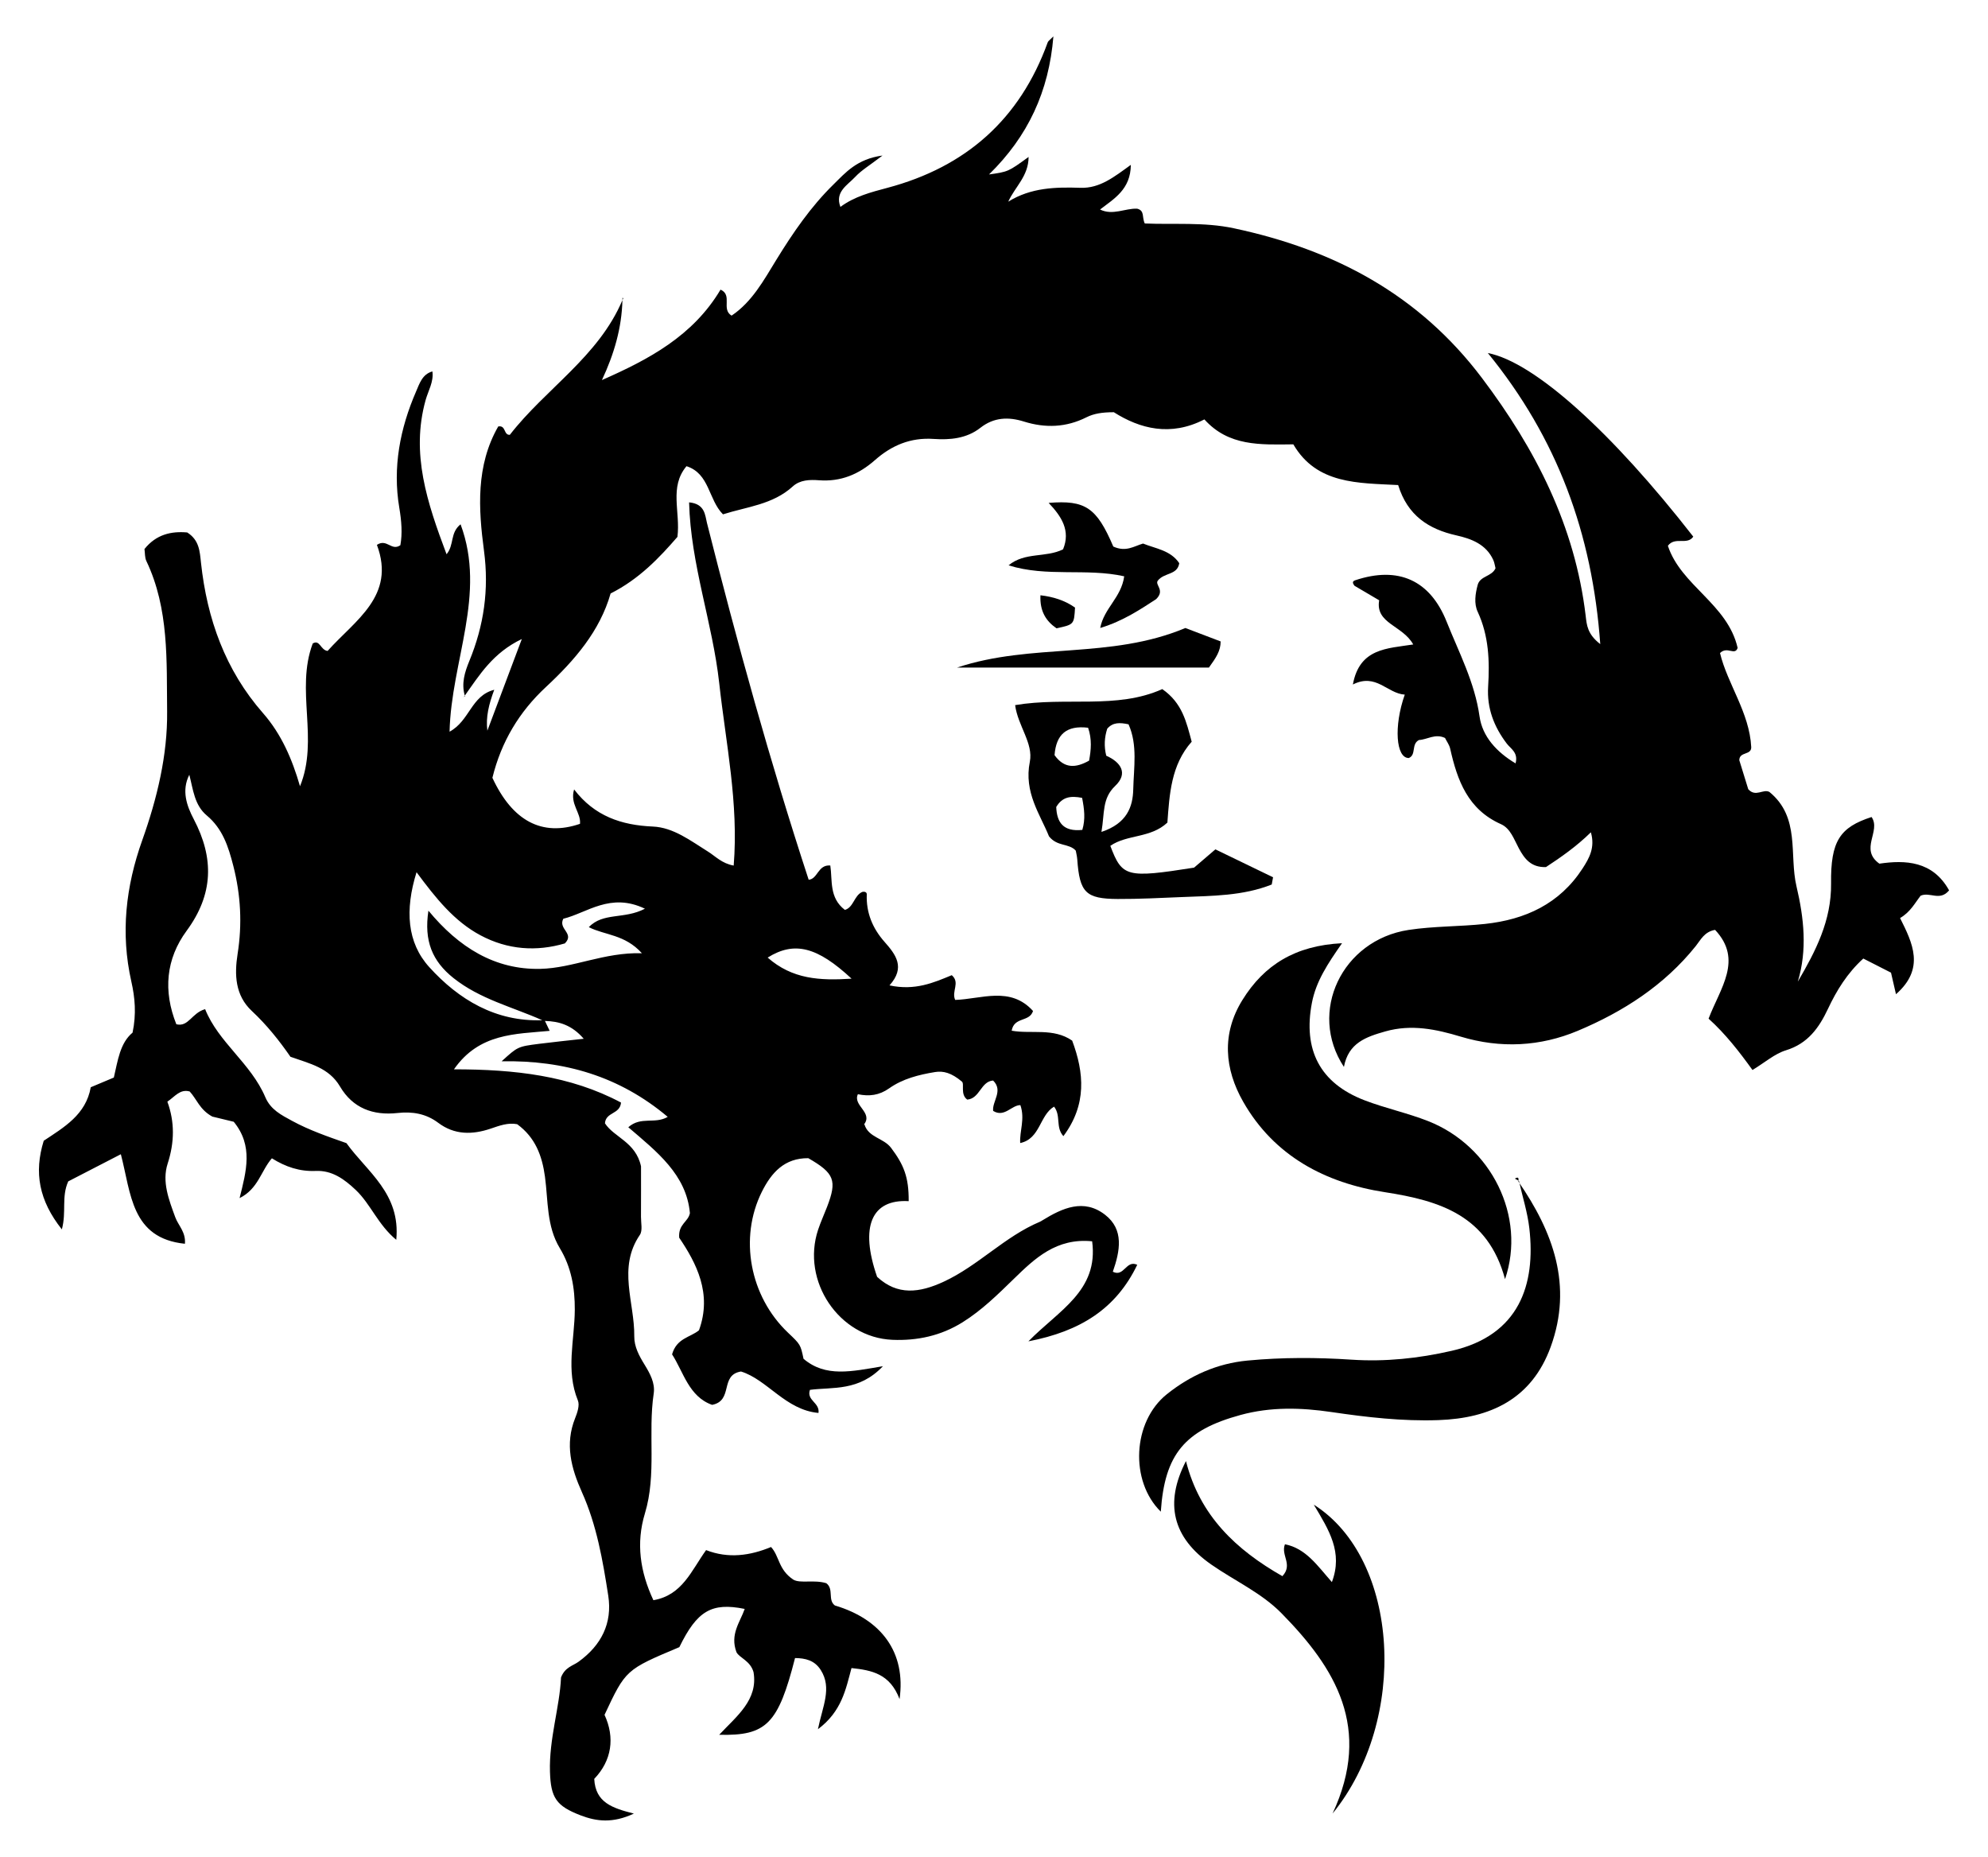
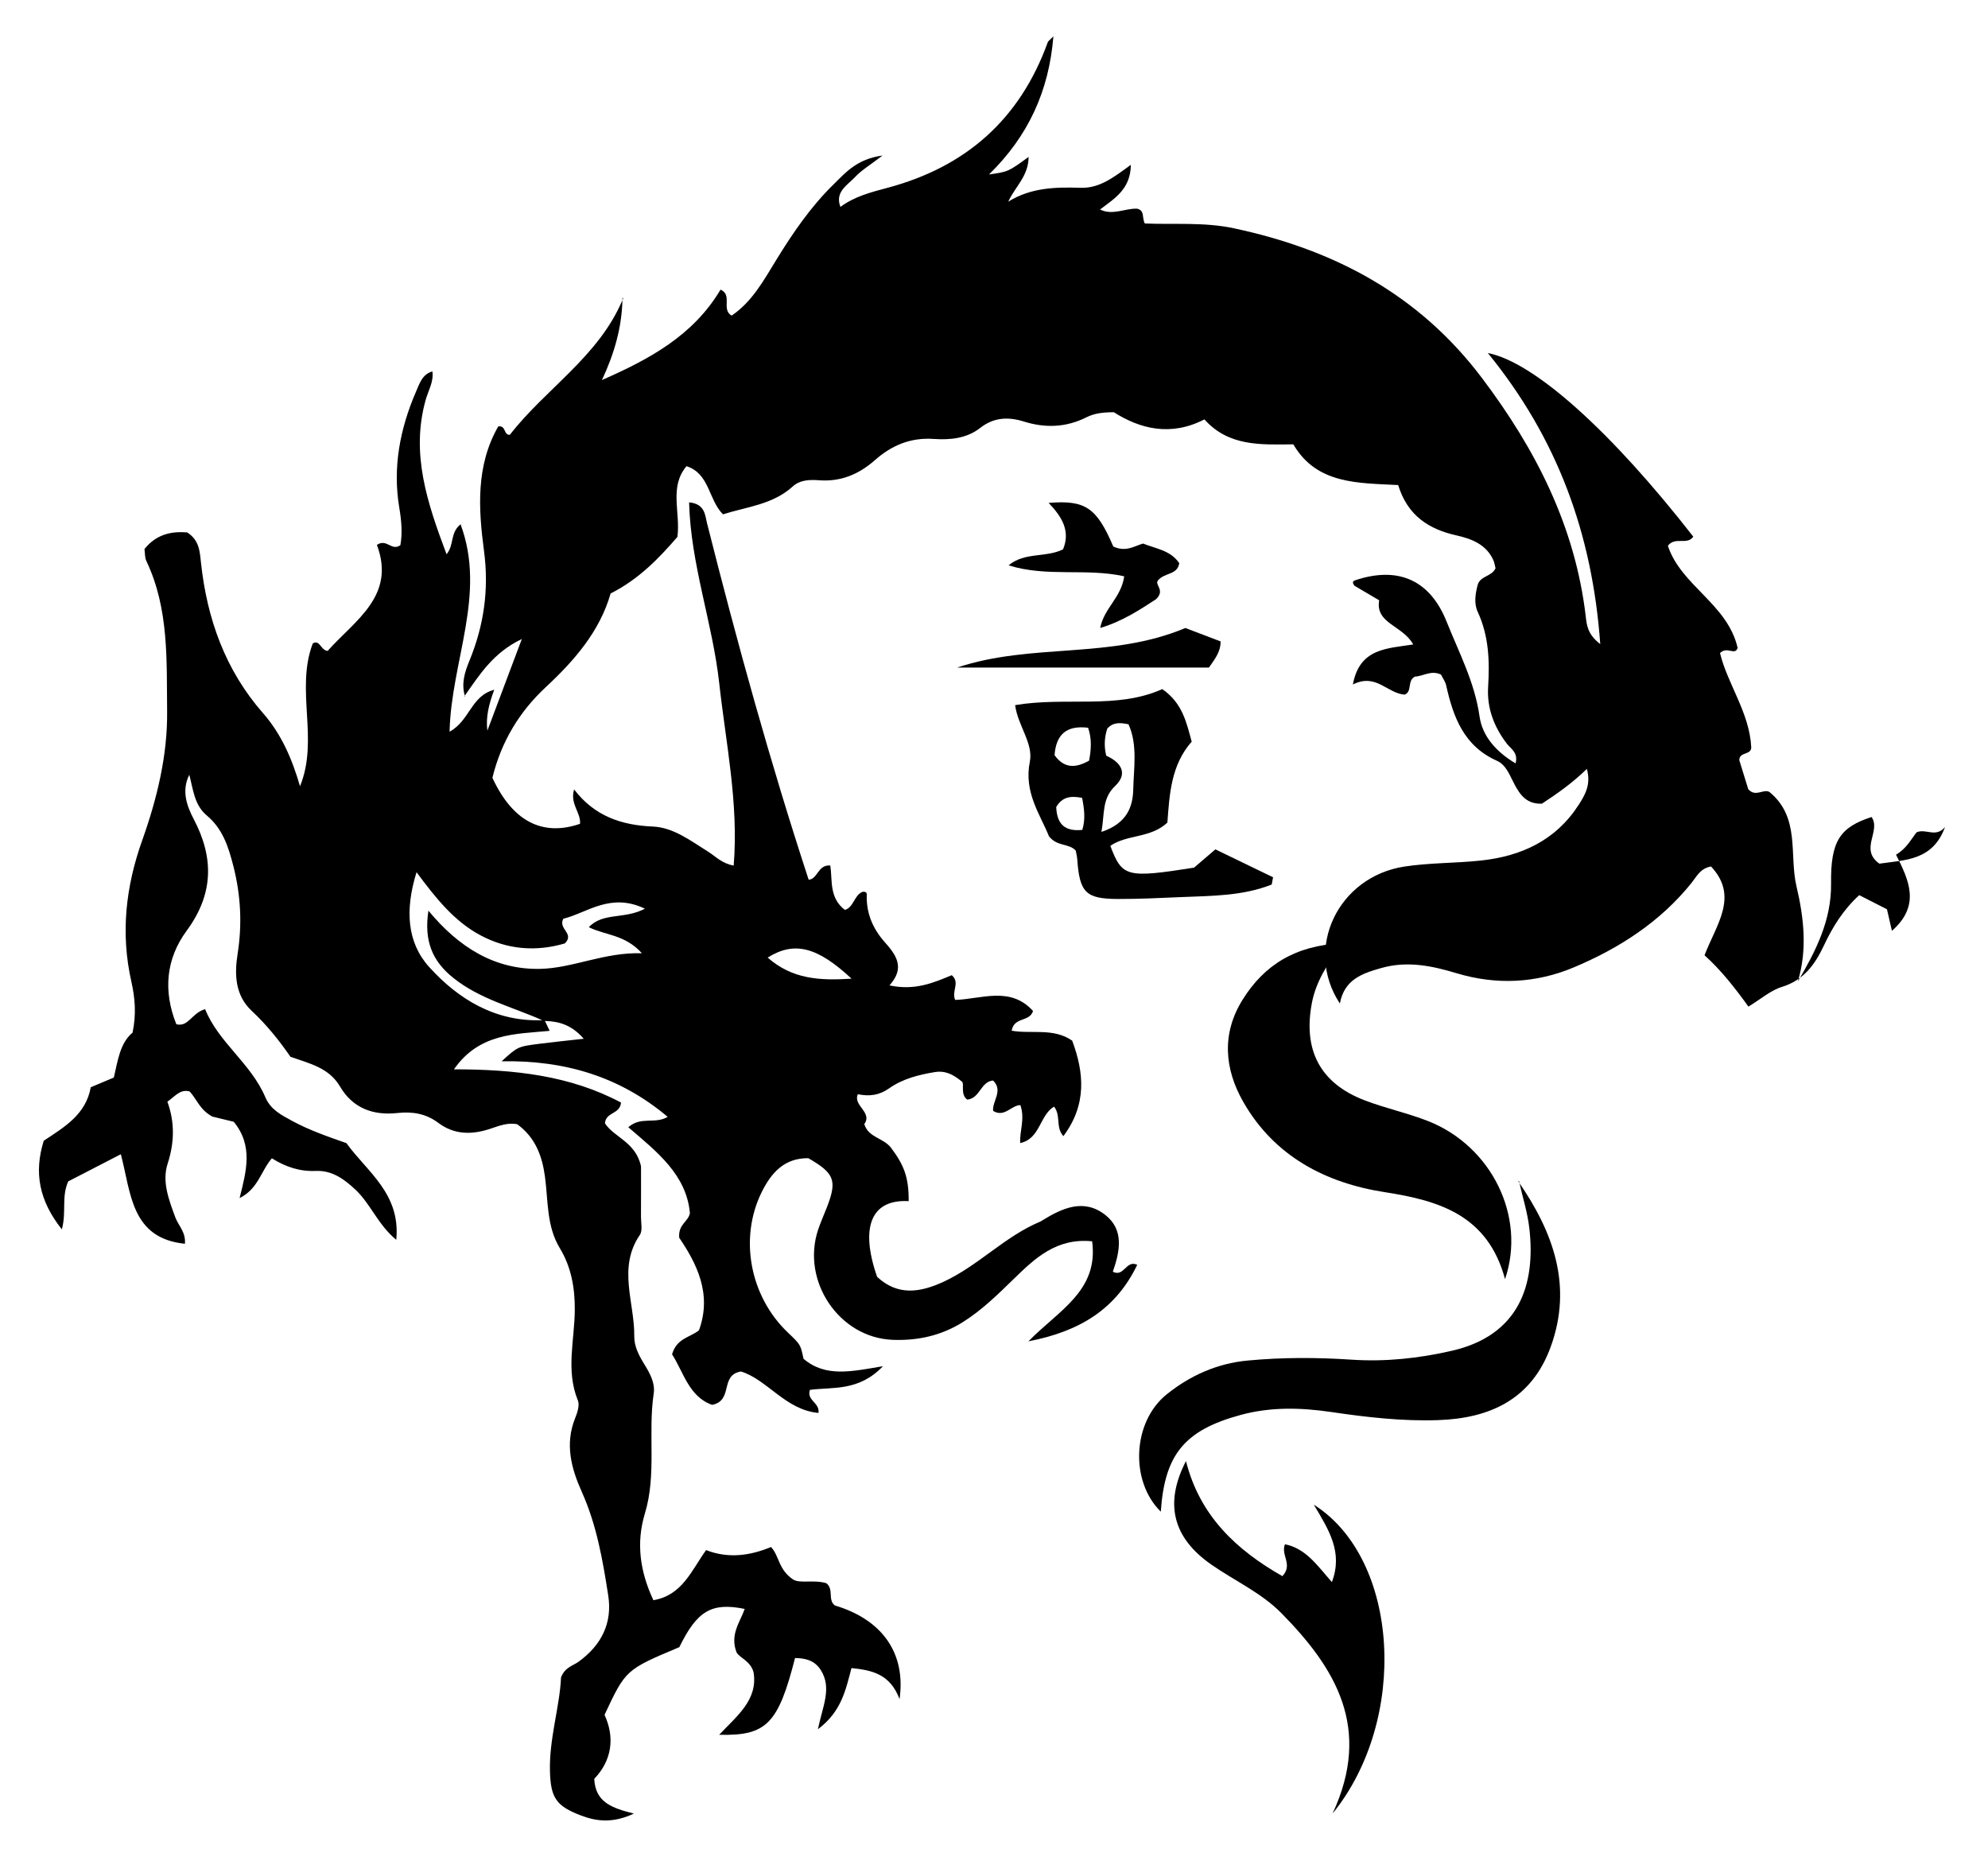
<svg xmlns="http://www.w3.org/2000/svg" version="1.1" id="Layer_1" x="0px" y="0px" viewBox="0 0 1783.028 1665.223" enable-background="new 0 0 1783.028 1665.223" xml:space="preserve">
  <g>
    <g>
      <path d="M558.331,266.925c-0.007,0.753-0.075,1.491-0.093,2.242c0.233-0.551,0.507-1.069,0.734-1.625    L558.331,266.925z" />
-       <path d="M1685.597,774.526c-18.152-13.014,1.742-29.115-6.988-41.828c-28.371,9.196-36.788,21.494-36.33,59.547    c0.402,33.357-13.878,60.843-29.839,88.082c8.644-28.544,5.523-57.029-1.195-85.53    c-6.695-28.407,3.652-61.696-24.242-84.556c-5.586-3.069-12.351,4.98-19.006-2.482    c-2.454-7.952-5.397-17.485-8.039-26.042c0.186-7.894,10.79-4.22,10.718-11.597    c-1.522-31.053-21.411-56.848-27.998-84.46c6.514-6.476,13.297,2.695,15.801-4.601    c-9.004-39.448-50.721-55.719-62.567-91.596c6.415-8.6,17.274-0.19,22.78-8.199    c-72.797-93.428-142.21-156.429-184.249-164.664c62.15,76.27,93.653,161.606,100.819,261.031    c-11.627-8.995-12.103-17.145-13.066-25.248c-9.562-80.492-44.702-149.334-93.055-213.411    c-56.63-75.043-132.607-115.109-222.479-134.245c-26.919-5.732-53.963-3.171-79.913-4.315    c-2.745-5.563,0.174-11.504-6.827-13.257c-10.683-0.513-21.962,6.364-33.293,0.731    c12.63-9.738,27.394-17.965,27.611-40.044c-14.854,10.724-27.759,21.153-45.095,20.587    c-22.329-0.728-44.456-0.266-64.856,12.424c6.127-13.447,18.178-22.832,18.244-40.106    c-18.279,13.281-18.279,13.281-35.498,15.707c34.942-34.17,53.733-74.402,57.749-123.842    c-2.888,3.009-4.604,4.013-5.123,5.449c-24.912,68.856-73.295,111.65-143.752,130.392    c-14.682,3.905-29.597,7.753-42.144,17.11c-5.201-13.555,6.322-19.458,13.223-26.873    c5.625-6.044,13.066-10.397,24.517-19.201c-23.013,3.123-33.186,15.397-43.893,25.873    c-20.367,19.926-36.358,43.285-51.279,67.558c-11.284,18.355-21.79,37.824-40.183,50.145    c-9.595-5.822,1.233-18.355-9.911-23.323c-24.706,41.554-64.313,62.592-106.38,81.108    c10.892-23.266,17.785-46.684,18.38-71.683c-21.411,50.67-69.018,79.548-100.97,120.793    c-5.781,0.362-3.292-8.791-10.41-7.505c-20.124,35.066-17.812,73.737-12.775,111.504    c4.638,34.778-0.103,67.121-13.147,98.815c-4.219,10.25-7.218,20.174-4.082,31.092    c13.21-18.553,25.215-38.398,51.158-50.781c-11.263,29.951-21.096,56.096-30.906,82.181    c-1.564-12.084,1.355-23.814,6.177-36.674c-20.846,5.34-21.904,27.765-40.086,37.59    c1.52-63.559,33.273-123.221,9.868-185.987c-9.647,7.746-5.491,18.383-12.565,26.866    c-17.45-46.386-32.12-90.212-18.804-138.191c2.334-8.412,7.411-16.439,6.111-25.764    c-9.042,2.445-11.555,10.898-14.586,17.875c-14.487,33.339-21.206,68.214-15.109,104.382    c2.005,11.89,2.87,23.064,0.967,33.596c-8.078,5.585-12.001-6.234-21.046-0.319    c17.178,45.873-19.703,67.649-44.212,95.115c-6.351-0.641-6.957-10.605-13.359-6.644    c-15.683,41.819,5.789,85.986-11.405,127.992c-7.012-24.258-16.665-46.731-33.16-65.537    c-33.909-38.659-50.203-84.562-55.65-134.895c-1.099-10.155-1.494-20.294-12.353-27.157    c-14.315-1.241-27.779,1.696-38.328,14.863c0.533,3.703,0.208,7.637,1.677,10.716    c20.493,42.973,18.103,89.786,18.629,134.953c0.454,38.912-8.959,78.075-22.275,115.379    c-14.81,41.486-19.621,83.46-9.796,126.921c3.212,14.21,4.605,28.995,1.074,45.73    c-11.269,9.364-13.227,25.035-16.793,40.282c-7.114,2.99-13.687,5.753-20.707,8.704    c-4.32,24.574-23.877,35.821-42.166,47.969c-8.865,28.565-4.256,53.618,16.251,79.491    c4.269-15.857-0.548-29.002,5.722-43.047c14.003-7.227,29.659-15.307,47.191-24.356    c9.211,35.083,9.148,75.353,57.463,80.304c0.916-10.523-5.941-16.366-8.657-23.79    c-5.713-15.614-12.104-31.846-6.821-48.137c6.185-19.078,6.389-37.375-0.271-55.511    c6.963-4.72,11.367-11.519,20.012-9.145c6.291,6.722,8.918,16.34,20.319,22.523    c4.748,1.15,12.61,3.055,19.198,4.65c17.672,21.572,11.298,44.293,5.241,68.464    c16.819-8.366,19.161-24.461,28.973-35.69c12.385,7.734,24.929,11.944,39.328,11.322    c14.449-0.624,25.331,7.045,35.931,17.098c13.409,12.716,19.846,31.101,36.298,44.668    c4.053-41.568-26.287-60.996-44.673-86.691c-17.057-5.986-33.454-11.642-48.75-19.974    c-9.672-5.269-19.226-9.984-24.026-21.247c-12.993-30.489-42.114-49.186-53.983-78.941    c-12.128,3.462-14.831,16.251-25.822,13.544c-11.932-29.883-9.332-58.582,9.235-83.825    c24.016-32.654,24.791-65.023,6.396-100.07c-6.299-12.001-11.154-25.669-3.989-39.849    c3.43,13.173,4.546,27.218,15.648,36.493c14.286,11.934,19.414,28.04,23.809,45.194    c6.707,26.175,8.068,52.307,3.852,78.956c-2.957,18.692-2.193,37.225,12.727,51.156    c13.435,12.544,24.746,26.713,34.661,41.105c17.31,6.17,34.489,9.721,44.479,26.691    c11.391,19.35,29.552,26.185,51.657,23.732c13.09-1.453,25.415,0.506,36.447,8.819    c14.489,10.917,30.503,10.808,47.059,5.194c7.716-2.617,15.476-5.568,23.723-3.958    c16.212,11.845,22.365,28.135,24.938,47.189c2.913,21.568,1.314,44.21,13.311,64    c10.281,16.959,13.547,35.692,13.426,55.282c-0.167,27.086-8.248,54.361,2.778,81.287    c1.758,4.293-0.516,10.981-2.496,15.935c-9.301,23.267-3.506,44.881,6.111,66.299    c13.265,29.541,18.725,61.185,23.615,92.789c3.847,24.855-6.344,44.597-26.643,59.282    c-5.067,3.665-12.159,4.817-15.713,14.095c-1.19,26.745-10.812,55.038-9.913,84.644    c0.71,23.346,5.71,30.642,27.414,38.99c14.419,5.546,28.882,7.288,47.838-1.547    c-19.278-4.974-34.467-9.761-35.55-31.13c15.746-16.448,18.699-36.978,9.23-57.435    c18.985-40.463,18.985-40.463,67.11-60.71c15.855-32.502,28.854-40.336,58.615-34.273    c-4.128,11.854-13.386,22.748-7.397,38.78c2.664,5.203,12.403,7.572,15.317,17.907    c4.225,24.892-15.081,39.394-30.816,56.185c42.409,1.019,52.916-9.669,68.034-68.825    c9.273,0.121,17.534,1.983,23.102,10.786c10.266,16.233,1.581,32.523-2.566,53.042    c21.434-15.97,25.02-36.035,30.106-54.841c18.225,1.947,34.496,5.081,43.112,27.837    c5.91-42.056-16.425-71.601-58.023-83.979c-6.635-4.971-0.665-14.663-7.677-19.957    c-10.875-3.386-23.498,0.448-29.589-3.213c-13.59-9.015-12.39-21.11-19.989-29.256    c-18.765,7.783-38.274,10.579-58.242,2.771c-13.234,18.39-21.32,40.507-47.267,44.93    c-11.997-25.622-15.668-51.224-7.618-77.781c10.712-35.335,2.568-71.939,7.908-107.64    c1.386-9.266-3.332-17.868-8.197-25.791c-4.844-7.89-9.356-16.085-9.246-25.53    c0.351-30.279-15.12-61.36,5-90.838c2.628-3.849,0.991-10.73,1.022-16.209    c0.092-16.487,0.033-32.974,0.033-45.275c-4.712-21.957-24.305-26.029-32.354-38.626    c0.795-10.325,13.448-7.822,14.419-18.588c-45.49-24.226-95.52-29.805-149.839-29.81    c22.661-32.578,55.21-31.56,85.837-34.506c-2.034-4.261-3.179-6.657-4.244-8.889    c12.65,0.366,24.094,3.582,34.796,15.987c-15.209,1.711-27.638,2.953-40.024,4.537    c-19.216,2.458-19.203,2.557-33.61,15.652c56.257-0.962,105.572,13.359,148.963,49.861    c-11.569,6.807-23.971-0.805-35.361,9.308c25.646,21.931,52.165,42.524,55.252,77.019    c-1.53,8.017-10.548,9.74-9.606,22.02c15.233,22.572,29.829,50.008,17.737,83.055    c-7.845,6.435-19.998,6.967-24.124,21.575c10.173,15.623,15.013,37.941,35.917,45.283    c19.328-3.747,6.602-26.817,25.914-29.908c23.662,7.298,39.903,34.519,69.485,37.162    c1.325-9.372-10.985-11.181-7.655-20.71c20.432-2.654,43.907,1.532,65.443-21.194    c-28.344,4.764-51.417,10.171-71.208-6.662c-2.684-12.755-2.684-12.755-13.92-23.425    c-34.319-32.59-44.051-84.925-23.488-126.263c8.651-17.39,20.433-30.426,41.711-30.205    c23.445,13.488,25.939,19.974,16.795,43.706c-2.636,6.84-5.717,13.524-8.027,20.469    c-15.265,45.895,18.691,96.67,66.59,98.701c22.287,0.945,43.62-3.607,63.05-15.769    c17.275-10.812,31.479-24.829,45.975-38.951c18.677-18.194,38.12-36.844,70.179-33.63    c5.94,44.454-30.069,61.985-57.161,89.71c46.685-8.985,78.644-29.25,97.602-68.635    c-10.077-4.686-11.691,11.332-21.894,6.224c6.53-18.712,10.188-37.818-6.979-51.114    c-19.017-14.729-38.158-6.079-56.066,4.953c-0.78,0.481-1.554,1-2.393,1.353    c-31.561,13.274-55.111,39.278-86.141,53.687c-21.901,10.17-41.655,12.593-59.839-4.311    c-15.675-45.029-4.984-69.808,28.319-67.86c0.183-21.782-4.519-32.798-15.762-47.781    c-6.697-8.925-20.201-9.187-23.866-20.907c-0.141-0.027-0.283-0.055-0.425-0.082    c8.291-10.806-10.27-16.945-5.508-27.137c10.036,2.076,19.06,1.101,28.076-5.287    c12.106-8.579,26.61-12.212,41.115-14.588c7.318-1.199,14.629,0.578,24.093,8.544    c2.554,1.995-1.667,11.52,4.811,16.167c11.403-1.018,12.11-16.336,23.197-17.115    c9.358,9.215-1.023,18.674,0.037,27.239c10.092,6.262,16.569-5.268,24.422-5.178    c4.303,12.568-0.806,23.02-0.168,34.008c18.082-3.824,17.294-24.947,30.38-32.66    c6.409,8.256,1.118,18.513,8.357,26.461c21.122-28.265,18.652-56.843,7.882-85.659    c-16.908-11.678-36.572-5.721-54.27-8.898c2.28-12.78,15.899-7.433,19.168-17.668    c-20.312-22.53-46.432-10.658-69.827-9.929c-3.567-7.75,4.727-15.459-3.068-22.193    c-16.353,6.79-33.042,14.066-55.856,9.153c14.567-16.127,5.603-27.666-4.489-39.083    c-10.705-12.11-16.507-26.107-15.889-42.529c0.074-1.997-1.853-2.742-4.12-2.174    c-7.245,3.215-7.699,13.89-15.511,16.094c-14.325-10.915-11.035-26.709-13.079-39.841    c-11.221-0.855-11.166,12.154-19.391,12.795c-34.708-105.87-64.119-212.574-91.215-319.949    c-1.738-6.889-1.692-17.183-16.035-18.484c1.435,55.813,21.046,107.914,27.024,162.132    c5.968,54.118,17.509,107.718,12.973,163.589c-10.692-1.932-16.274-8.312-23.054-12.54    c-15.525-9.681-31.027-21.668-49.418-22.456c-28.351-1.215-52.365-9.363-70.659-33.285    c-3.973,13.101,6.34,20.888,5.278,30.854c-34.138,11.663-60.632-2.657-78.561-41.281    c7.987-32.453,24.067-59.177,47.99-81.412c25.709-23.893,48.383-50.117,58.031-83.898    c25.697-12.958,43.736-32.073,59.941-50.755c2.814-22.62-7.607-44.617,8.123-63.401    c20.809,6.664,19.511,29.882,32.711,43.181c21.44-6.835,44.671-8.68,62.578-25.007    c6.521-5.945,15.25-6.169,23.525-5.546c19.519,1.469,35.682-5.267,50.171-18.044    c14.909-13.147,31.821-20.448,52.706-19.019c14.46,0.989,29.516-0.257,41.916-9.998    c11.964-9.399,25.058-9.971,39.032-5.595c19.12,5.988,37.825,5.347,56.025-3.785    c6.631-3.327,13.897-4.565,24.633-4.568c23.32,14.801,50.82,22.093,81.198,6.432    c21.789,24.177,49.937,22.715,79.772,22.363c20.974,36.004,58.342,34.615,94.024,36.514    c8.425,27.349,27.303,39.545,52.23,45.135c13.441,3.014,26.621,7.934,33.069,22.033    c1.102,2.41,1.427,5.176,2.029,7.463c-3.365,7.499-13.595,6.755-15.95,14.699    c-2.183,8.097-3.514,16.855-0.056,24.304c10.038,21.621,10.789,44.175,9.372,67.234    c-1.18,19.199,5.216,35.881,16.788,51.07c3.491,4.583,10.44,7.946,7.807,17.665    c-17.054-10.197-29.742-24.067-32.304-42.164c-4.333-30.605-18.419-57.148-29.546-84.999    c-14.829-37.12-43.267-49.935-81.793-37.116c-2.489,0.828-3.03,2.076-0.781,5.006    c6.009,3.536,13.019,7.662,22.103,13.007c-3.633,20.933,21.024,22.365,30.55,39.61    c-23.498,3.688-48.162,3.31-54.132,35.9c20.906-10.532,30.75,8.094,46.541,9.087    c-10.045,28.425-7.873,57.058,3.629,56.849c6.945-2.867,1.927-12.493,9.135-16.157    c7.123-0.267,14.508-6.046,23.334-1.825c1.526,3.087,3.865,6.181,4.635,9.627    c6.373,28.52,15.88,54.489,45.545,67.672c8.554,3.802,11.716,13.707,16.076,21.752    c4.974,9.179,10.849,17.203,24.284,16.732c13.283-8.724,27.28-18.428,40.282-31.185    c3.905,13.704-1.395,23.095-7.48,32.473c-20.608,31.758-51.385,45.824-87.56,49.706    c-22.771,2.444-45.93,1.927-68.51,5.384c-59.538,9.114-90.489,73.494-57.948,122.835    c4.011-21.531,19.816-26.926,37.192-31.853c23.381-6.63,45.608-1.917,67.534,4.692    c35.822,10.799,71.412,8.881,104.98-5.208c40.693-17.078,77.667-40.793,105.906-76.071    c4.362-5.45,7.614-12.778,17.283-14.459c25.22,26.91,4.663,52.088-5.838,79.62    c15.163,13.649,27.655,29.788,39.381,46.052c11.12-6.744,19.855-14.545,30.026-17.676    c19.642-6.045,29.629-20.114,37.666-37.159c7.788-16.52,17.217-31.95,31.696-45.126    c8.659,4.413,16.625,8.472,24.848,12.663c1.477,6.407,2.863,12.422,4.458,19.346    c26.294-23.069,14.898-45.901,3.669-68.315c9.368-5.41,13.47-13.778,18.453-20.036    c8.382-3.705,17.18,5.244,25.52-4.786C1733.441,771.929,1708.688,771.16,1685.597,774.526z M763.766,877.665    c-28.684,1.868-53.153,0.49-75.249-18.909C712.461,843.767,733.073,849.114,763.766,877.665z M506.622,846.046    c9.024-9.082-6.26-12.723-1.402-22.11c21.433-5.27,42.184-23.862,73.212-9.015    c-18.538,9.738-37.485,3.042-50.32,16.545c14.23,7.273,32.28,6.38,47.587,23.375    c-34.071-0.931-61.68,13.372-91.098,14.034c-40.578,0.912-72.994-19.09-100.349-52.194    c-4.135,27.233,3.507,45.323,22.464,60.424c23.789,18.951,52.811,25.863,79.635,37.816    c-41.801,1.514-74.965-18.508-101.349-47.619c-19.937-21.998-21.951-51.186-11.411-85.116    c17.47,23.588,33.93,44.086,57.309,56.569C455.487,851.886,481.247,853.504,506.622,846.046z" />
+       <path d="M1685.597,774.526c-18.152-13.014,1.742-29.115-6.988-41.828c-28.371,9.196-36.788,21.494-36.33,59.547    c0.402,33.357-13.878,60.843-29.839,88.082c8.644-28.544,5.523-57.029-1.195-85.53    c-6.695-28.407,3.652-61.696-24.242-84.556c-5.586-3.069-12.351,4.98-19.006-2.482    c-2.454-7.952-5.397-17.485-8.039-26.042c0.186-7.894,10.79-4.22,10.718-11.597    c-1.522-31.053-21.411-56.848-27.998-84.46c6.514-6.476,13.297,2.695,15.801-4.601    c-9.004-39.448-50.721-55.719-62.567-91.596c6.415-8.6,17.274-0.19,22.78-8.199    c-72.797-93.428-142.21-156.429-184.249-164.664c62.15,76.27,93.653,161.606,100.819,261.031    c-11.627-8.995-12.103-17.145-13.066-25.248c-9.562-80.492-44.702-149.334-93.055-213.411    c-56.63-75.043-132.607-115.109-222.479-134.245c-26.919-5.732-53.963-3.171-79.913-4.315    c-2.745-5.563,0.174-11.504-6.827-13.257c-10.683-0.513-21.962,6.364-33.293,0.731    c12.63-9.738,27.394-17.965,27.611-40.044c-14.854,10.724-27.759,21.153-45.095,20.587    c-22.329-0.728-44.456-0.266-64.856,12.424c6.127-13.447,18.178-22.832,18.244-40.106    c-18.279,13.281-18.279,13.281-35.498,15.707c34.942-34.17,53.733-74.402,57.749-123.842    c-2.888,3.009-4.604,4.013-5.123,5.449c-24.912,68.856-73.295,111.65-143.752,130.392    c-14.682,3.905-29.597,7.753-42.144,17.11c-5.201-13.555,6.322-19.458,13.223-26.873    c5.625-6.044,13.066-10.397,24.517-19.201c-23.013,3.123-33.186,15.397-43.893,25.873    c-20.367,19.926-36.358,43.285-51.279,67.558c-11.284,18.355-21.79,37.824-40.183,50.145    c-9.595-5.822,1.233-18.355-9.911-23.323c-24.706,41.554-64.313,62.592-106.38,81.108    c10.892-23.266,17.785-46.684,18.38-71.683c-21.411,50.67-69.018,79.548-100.97,120.793    c-5.781,0.362-3.292-8.791-10.41-7.505c-20.124,35.066-17.812,73.737-12.775,111.504    c4.638,34.778-0.103,67.121-13.147,98.815c-4.219,10.25-7.218,20.174-4.082,31.092    c13.21-18.553,25.215-38.398,51.158-50.781c-11.263,29.951-21.096,56.096-30.906,82.181    c-1.564-12.084,1.355-23.814,6.177-36.674c-20.846,5.34-21.904,27.765-40.086,37.59    c1.52-63.559,33.273-123.221,9.868-185.987c-9.647,7.746-5.491,18.383-12.565,26.866    c-17.45-46.386-32.12-90.212-18.804-138.191c2.334-8.412,7.411-16.439,6.111-25.764    c-9.042,2.445-11.555,10.898-14.586,17.875c-14.487,33.339-21.206,68.214-15.109,104.382    c2.005,11.89,2.87,23.064,0.967,33.596c-8.078,5.585-12.001-6.234-21.046-0.319    c17.178,45.873-19.703,67.649-44.212,95.115c-6.351-0.641-6.957-10.605-13.359-6.644    c-15.683,41.819,5.789,85.986-11.405,127.992c-7.012-24.258-16.665-46.731-33.16-65.537    c-33.909-38.659-50.203-84.562-55.65-134.895c-1.099-10.155-1.494-20.294-12.353-27.157    c-14.315-1.241-27.779,1.696-38.328,14.863c0.533,3.703,0.208,7.637,1.677,10.716    c20.493,42.973,18.103,89.786,18.629,134.953c0.454,38.912-8.959,78.075-22.275,115.379    c-14.81,41.486-19.621,83.46-9.796,126.921c3.212,14.21,4.605,28.995,1.074,45.73    c-11.269,9.364-13.227,25.035-16.793,40.282c-7.114,2.99-13.687,5.753-20.707,8.704    c-4.32,24.574-23.877,35.821-42.166,47.969c-8.865,28.565-4.256,53.618,16.251,79.491    c4.269-15.857-0.548-29.002,5.722-43.047c14.003-7.227,29.659-15.307,47.191-24.356    c9.211,35.083,9.148,75.353,57.463,80.304c0.916-10.523-5.941-16.366-8.657-23.79    c-5.713-15.614-12.104-31.846-6.821-48.137c6.185-19.078,6.389-37.375-0.271-55.511    c6.963-4.72,11.367-11.519,20.012-9.145c6.291,6.722,8.918,16.34,20.319,22.523    c4.748,1.15,12.61,3.055,19.198,4.65c17.672,21.572,11.298,44.293,5.241,68.464    c16.819-8.366,19.161-24.461,28.973-35.69c12.385,7.734,24.929,11.944,39.328,11.322    c14.449-0.624,25.331,7.045,35.931,17.098c13.409,12.716,19.846,31.101,36.298,44.668    c4.053-41.568-26.287-60.996-44.673-86.691c-17.057-5.986-33.454-11.642-48.75-19.974    c-9.672-5.269-19.226-9.984-24.026-21.247c-12.993-30.489-42.114-49.186-53.983-78.941    c-12.128,3.462-14.831,16.251-25.822,13.544c-11.932-29.883-9.332-58.582,9.235-83.825    c24.016-32.654,24.791-65.023,6.396-100.07c-6.299-12.001-11.154-25.669-3.989-39.849    c3.43,13.173,4.546,27.218,15.648,36.493c14.286,11.934,19.414,28.04,23.809,45.194    c6.707,26.175,8.068,52.307,3.852,78.956c-2.957,18.692-2.193,37.225,12.727,51.156    c13.435,12.544,24.746,26.713,34.661,41.105c17.31,6.17,34.489,9.721,44.479,26.691    c11.391,19.35,29.552,26.185,51.657,23.732c13.09-1.453,25.415,0.506,36.447,8.819    c14.489,10.917,30.503,10.808,47.059,5.194c7.716-2.617,15.476-5.568,23.723-3.958    c16.212,11.845,22.365,28.135,24.938,47.189c2.913,21.568,1.314,44.21,13.311,64    c10.281,16.959,13.547,35.692,13.426,55.282c-0.167,27.086-8.248,54.361,2.778,81.287    c1.758,4.293-0.516,10.981-2.496,15.935c-9.301,23.267-3.506,44.881,6.111,66.299    c13.265,29.541,18.725,61.185,23.615,92.789c3.847,24.855-6.344,44.597-26.643,59.282    c-5.067,3.665-12.159,4.817-15.713,14.095c-1.19,26.745-10.812,55.038-9.913,84.644    c0.71,23.346,5.71,30.642,27.414,38.99c14.419,5.546,28.882,7.288,47.838-1.547    c-19.278-4.974-34.467-9.761-35.55-31.13c15.746-16.448,18.699-36.978,9.23-57.435    c18.985-40.463,18.985-40.463,67.11-60.71c15.855-32.502,28.854-40.336,58.615-34.273    c-4.128,11.854-13.386,22.748-7.397,38.78c2.664,5.203,12.403,7.572,15.317,17.907    c4.225,24.892-15.081,39.394-30.816,56.185c42.409,1.019,52.916-9.669,68.034-68.825    c9.273,0.121,17.534,1.983,23.102,10.786c10.266,16.233,1.581,32.523-2.566,53.042    c21.434-15.97,25.02-36.035,30.106-54.841c18.225,1.947,34.496,5.081,43.112,27.837    c5.91-42.056-16.425-71.601-58.023-83.979c-6.635-4.971-0.665-14.663-7.677-19.957    c-10.875-3.386-23.498,0.448-29.589-3.213c-13.59-9.015-12.39-21.11-19.989-29.256    c-18.765,7.783-38.274,10.579-58.242,2.771c-13.234,18.39-21.32,40.507-47.267,44.93    c-11.997-25.622-15.668-51.224-7.618-77.781c10.712-35.335,2.568-71.939,7.908-107.64    c1.386-9.266-3.332-17.868-8.197-25.791c-4.844-7.89-9.356-16.085-9.246-25.53    c0.351-30.279-15.12-61.36,5-90.838c2.628-3.849,0.991-10.73,1.022-16.209    c0.092-16.487,0.033-32.974,0.033-45.275c-4.712-21.957-24.305-26.029-32.354-38.626    c0.795-10.325,13.448-7.822,14.419-18.588c-45.49-24.226-95.52-29.805-149.839-29.81    c22.661-32.578,55.21-31.56,85.837-34.506c-2.034-4.261-3.179-6.657-4.244-8.889    c12.65,0.366,24.094,3.582,34.796,15.987c-15.209,1.711-27.638,2.953-40.024,4.537    c-19.216,2.458-19.203,2.557-33.61,15.652c56.257-0.962,105.572,13.359,148.963,49.861    c-11.569,6.807-23.971-0.805-35.361,9.308c25.646,21.931,52.165,42.524,55.252,77.019    c-1.53,8.017-10.548,9.74-9.606,22.02c15.233,22.572,29.829,50.008,17.737,83.055    c-7.845,6.435-19.998,6.967-24.124,21.575c10.173,15.623,15.013,37.941,35.917,45.283    c19.328-3.747,6.602-26.817,25.914-29.908c23.662,7.298,39.903,34.519,69.485,37.162    c1.325-9.372-10.985-11.181-7.655-20.71c20.432-2.654,43.907,1.532,65.443-21.194    c-28.344,4.764-51.417,10.171-71.208-6.662c-2.684-12.755-2.684-12.755-13.92-23.425    c-34.319-32.59-44.051-84.925-23.488-126.263c8.651-17.39,20.433-30.426,41.711-30.205    c23.445,13.488,25.939,19.974,16.795,43.706c-2.636,6.84-5.717,13.524-8.027,20.469    c-15.265,45.895,18.691,96.67,66.59,98.701c22.287,0.945,43.62-3.607,63.05-15.769    c17.275-10.812,31.479-24.829,45.975-38.951c18.677-18.194,38.12-36.844,70.179-33.63    c5.94,44.454-30.069,61.985-57.161,89.71c46.685-8.985,78.644-29.25,97.602-68.635    c-10.077-4.686-11.691,11.332-21.894,6.224c6.53-18.712,10.188-37.818-6.979-51.114    c-19.017-14.729-38.158-6.079-56.066,4.953c-0.78,0.481-1.554,1-2.393,1.353    c-31.561,13.274-55.111,39.278-86.141,53.687c-21.901,10.17-41.655,12.593-59.839-4.311    c-15.675-45.029-4.984-69.808,28.319-67.86c0.183-21.782-4.519-32.798-15.762-47.781    c-6.697-8.925-20.201-9.187-23.866-20.907c-0.141-0.027-0.283-0.055-0.425-0.082    c8.291-10.806-10.27-16.945-5.508-27.137c10.036,2.076,19.06,1.101,28.076-5.287    c12.106-8.579,26.61-12.212,41.115-14.588c7.318-1.199,14.629,0.578,24.093,8.544    c2.554,1.995-1.667,11.52,4.811,16.167c11.403-1.018,12.11-16.336,23.197-17.115    c9.358,9.215-1.023,18.674,0.037,27.239c10.092,6.262,16.569-5.268,24.422-5.178    c4.303,12.568-0.806,23.02-0.168,34.008c18.082-3.824,17.294-24.947,30.38-32.66    c6.409,8.256,1.118,18.513,8.357,26.461c21.122-28.265,18.652-56.843,7.882-85.659    c-16.908-11.678-36.572-5.721-54.27-8.898c2.28-12.78,15.899-7.433,19.168-17.668    c-20.312-22.53-46.432-10.658-69.827-9.929c-3.567-7.75,4.727-15.459-3.068-22.193    c-16.353,6.79-33.042,14.066-55.856,9.153c14.567-16.127,5.603-27.666-4.489-39.083    c-10.705-12.11-16.507-26.107-15.889-42.529c0.074-1.997-1.853-2.742-4.12-2.174    c-7.245,3.215-7.699,13.89-15.511,16.094c-14.325-10.915-11.035-26.709-13.079-39.841    c-11.221-0.855-11.166,12.154-19.391,12.795c-34.708-105.87-64.119-212.574-91.215-319.949    c-1.738-6.889-1.692-17.183-16.035-18.484c1.435,55.813,21.046,107.914,27.024,162.132    c5.968,54.118,17.509,107.718,12.973,163.589c-10.692-1.932-16.274-8.312-23.054-12.54    c-15.525-9.681-31.027-21.668-49.418-22.456c-28.351-1.215-52.365-9.363-70.659-33.285    c-3.973,13.101,6.34,20.888,5.278,30.854c-34.138,11.663-60.632-2.657-78.561-41.281    c7.987-32.453,24.067-59.177,47.99-81.412c25.709-23.893,48.383-50.117,58.031-83.898    c25.697-12.958,43.736-32.073,59.941-50.755c2.814-22.62-7.607-44.617,8.123-63.401    c20.809,6.664,19.511,29.882,32.711,43.181c21.44-6.835,44.671-8.68,62.578-25.007    c6.521-5.945,15.25-6.169,23.525-5.546c19.519,1.469,35.682-5.267,50.171-18.044    c14.909-13.147,31.821-20.448,52.706-19.019c14.46,0.989,29.516-0.257,41.916-9.998    c11.964-9.399,25.058-9.971,39.032-5.595c19.12,5.988,37.825,5.347,56.025-3.785    c6.631-3.327,13.897-4.565,24.633-4.568c23.32,14.801,50.82,22.093,81.198,6.432    c21.789,24.177,49.937,22.715,79.772,22.363c20.974,36.004,58.342,34.615,94.024,36.514    c8.425,27.349,27.303,39.545,52.23,45.135c13.441,3.014,26.621,7.934,33.069,22.033    c1.102,2.41,1.427,5.176,2.029,7.463c-3.365,7.499-13.595,6.755-15.95,14.699    c-2.183,8.097-3.514,16.855-0.056,24.304c10.038,21.621,10.789,44.175,9.372,67.234    c-1.18,19.199,5.216,35.881,16.788,51.07c3.491,4.583,10.44,7.946,7.807,17.665    c-17.054-10.197-29.742-24.067-32.304-42.164c-4.333-30.605-18.419-57.148-29.546-84.999    c-14.829-37.12-43.267-49.935-81.793-37.116c-2.489,0.828-3.03,2.076-0.781,5.006    c6.009,3.536,13.019,7.662,22.103,13.007c-3.633,20.933,21.024,22.365,30.55,39.61    c-23.498,3.688-48.162,3.31-54.132,35.9c20.906-10.532,30.75,8.094,46.541,9.087    c6.945-2.867,1.927-12.493,9.135-16.157    c7.123-0.267,14.508-6.046,23.334-1.825c1.526,3.087,3.865,6.181,4.635,9.627    c6.373,28.52,15.88,54.489,45.545,67.672c8.554,3.802,11.716,13.707,16.076,21.752    c4.974,9.179,10.849,17.203,24.284,16.732c13.283-8.724,27.28-18.428,40.282-31.185    c3.905,13.704-1.395,23.095-7.48,32.473c-20.608,31.758-51.385,45.824-87.56,49.706    c-22.771,2.444-45.93,1.927-68.51,5.384c-59.538,9.114-90.489,73.494-57.948,122.835    c4.011-21.531,19.816-26.926,37.192-31.853c23.381-6.63,45.608-1.917,67.534,4.692    c35.822,10.799,71.412,8.881,104.98-5.208c40.693-17.078,77.667-40.793,105.906-76.071    c4.362-5.45,7.614-12.778,17.283-14.459c25.22,26.91,4.663,52.088-5.838,79.62    c15.163,13.649,27.655,29.788,39.381,46.052c11.12-6.744,19.855-14.545,30.026-17.676    c19.642-6.045,29.629-20.114,37.666-37.159c7.788-16.52,17.217-31.95,31.696-45.126    c8.659,4.413,16.625,8.472,24.848,12.663c1.477,6.407,2.863,12.422,4.458,19.346    c26.294-23.069,14.898-45.901,3.669-68.315c9.368-5.41,13.47-13.778,18.453-20.036    c8.382-3.705,17.18,5.244,25.52-4.786C1733.441,771.929,1708.688,771.16,1685.597,774.526z M763.766,877.665    c-28.684,1.868-53.153,0.49-75.249-18.909C712.461,843.767,733.073,849.114,763.766,877.665z M506.622,846.046    c9.024-9.082-6.26-12.723-1.402-22.11c21.433-5.27,42.184-23.862,73.212-9.015    c-18.538,9.738-37.485,3.042-50.32,16.545c14.23,7.273,32.28,6.38,47.587,23.375    c-34.071-0.931-61.68,13.372-91.098,14.034c-40.578,0.912-72.994-19.09-100.349-52.194    c-4.135,27.233,3.507,45.323,22.464,60.424c23.789,18.951,52.811,25.863,79.635,37.816    c-41.801,1.514-74.965-18.508-101.349-47.619c-19.937-21.998-21.951-51.186-11.411-85.116    c17.47,23.588,33.93,44.086,57.309,56.569C455.487,851.886,481.247,853.504,506.622,846.046z" />
      <path d="M417.019,624.545c-0.071-0.229-0.099-0.451-0.165-0.679c-0.179,0.252-0.357,0.507-0.537,0.758    L417.019,624.545z" />
    </g>
    <path d="M1349.863,1147.129c-15.355-56.961-58.277-70.348-107.756-77.983c-53.319-8.227-99.34-32.36-127.124-81.145   c-16.683-29.293-19.497-60.821-0.665-91.211c19.532-31.519,47.488-48.838,89.351-50.916   c-13.04,18.623-23.344,34.3-27.015,53.43c-8.085,42.126,7.109,71.985,47.07,87.381   c18.708,7.208,38.591,11.39,57.233,18.742C1337.558,1027.748,1369.037,1090.93,1349.863,1147.129z" />
    <path d="M1361.784,1059.536c31.224,45.227,49.018,93.346,29.03,148.313c-17.003,46.757-54.047,64.104-100.887,65.708   c-32.168,1.102-63.964-2.555-95.716-7.235c-27.278-4.02-54.445-4.783-81.534,2.604   c-50.05,13.648-68.106,35.159-71.562,86.737c-27.915-27.375-25.465-80.628,5.396-105.314   c21.113-16.889,45.1-27.627,72.384-30.206c31.08-2.938,62.169-2.866,93.287-0.8   c30.349,2.016,60.134-1.145,89.821-7.94c60.861-13.931,75.414-59.587,69.658-109.811   c-1.645-14.357-6.141-28.387-9.33-42.567L1361.784,1059.536z" />
    <path d="M1140.61,793.231c-25.844,10.252-53.292,10.138-80.523,11.252c-19.219,0.786-38.453,1.803-57.676,1.719   c-28.703-0.126-34.115-5.86-36.226-35.535c-0.193-2.707-0.904-5.378-1.327-7.791   c-6.056-6.828-16.526-3.388-24.021-12.842c-7.882-19.653-22.709-39.398-17.193-66.888   c3.308-16.484-10.767-32.298-13.186-50.791c45.534-7.697,91.08,4.01,131.974-14.364   c18.004,12.472,21.603,29.446,26.382,47.163c-18.574,20.913-19.923,47.367-21.794,72.541   c-15.132,14.205-36.144,10.437-51.181,20.852c10.641,28.07,14.487,29.07,75.107,19.553   c5.269-4.517,11.439-9.807,19.122-16.393c17.012,8.233,34.37,16.633,51.728,25.032   C1141.4,788.904,1141.005,791.067,1140.61,793.231z M987.883,746.057c22.951-7.646,28.148-22.536,28.514-38.128   c0.459-19.552,4.072-39.843-4.215-58.37c-7.898-1.695-14.059-1.866-19.1,3.919   c-2.537,7.822-2.997,15.802-0.895,24.228c13.274,5.907,19.773,15.941,8.015,27.117   C988.308,716.128,990.834,728.994,987.883,746.057z M945.817,677.231c8.819,12.227,19.052,11.584,30.977,4.909   c1.804-9.702,2.661-19.271-0.894-29.506C956.632,650.322,947.212,658.5,945.817,677.231z M970.544,715.516   c-10.352-2.017-17.779-0.933-23.221,8.203c0.582,13.826,6.252,22.308,23.406,20.539   C973.635,734.419,972.515,725.708,970.544,715.516z" />
    <path d="M1195.174,1626.383c35.748-76.754,2.495-130.505-45.762-179.587c-18.073-18.381-41.98-29.073-62.945-43.666   c-34.905-24.294-42.237-55.078-22.781-92.87c12.336,48.994,44.975,79.594,86.474,103.23   c9.768-10.491-1.644-18.667,2.303-28.612c18.867,3.791,29.039,19.132,42.094,33.928   c10.116-26.692-2.549-46.566-16.236-69.443C1255.461,1398.111,1263.534,1542.236,1195.174,1626.383z" />
    <path d="M998.516,490.14c11.459,5.199,18.617-0.377,26.691-2.685c11.417,4.63,24.748,6.033,32.471,17.621   c-1.709,10.947-13.598,8.159-19.369,15.79c-2.485,3.872,6.876,8.53-1.45,16.497   c-13.111,8.468-29.252,19.534-50.073,25.8c3.39-17.861,18.875-27.166,21.514-46.336   c-34.093-7.583-69.265,0.974-103.711-9.833c14.634-12.147,33.468-6.625,48.866-14.367   c6.883-16.663-1.292-29.434-12.924-41.626C973.558,448.245,983.62,455.33,998.516,490.14z" />
    <path d="M858.344,598.682c67.527-22.454,136.991-7.131,204.829-35.484c6.256,2.382,18.727,7.13,31.615,12.037   c-0.049,8.502-3.919,14.306-10.512,23.448C1012.17,598.682,937.725,598.682,858.344,598.682z" />
-     <path d="M947.551,563.462c-9.421-6.548-15.019-15.246-14.388-29.63c11.474,1.369,21.766,4.538,31.02,11.033   C963.312,560.065,963.312,560.065,947.551,563.462z" />
    <path d="M558.972,267.542l-0.641-0.617L558.972,267.542z" />
-     <polygon points="416.317,624.625 415.219,625.053 417.019,624.545  " />
-     <path d="M1362.33,1059.027c-1.18-0.662-2.36-1.324-3.642-2.043c3.731-2.254,3.372,0.198,3.095,2.552   L1362.33,1059.027z" />
  </g>
</svg>